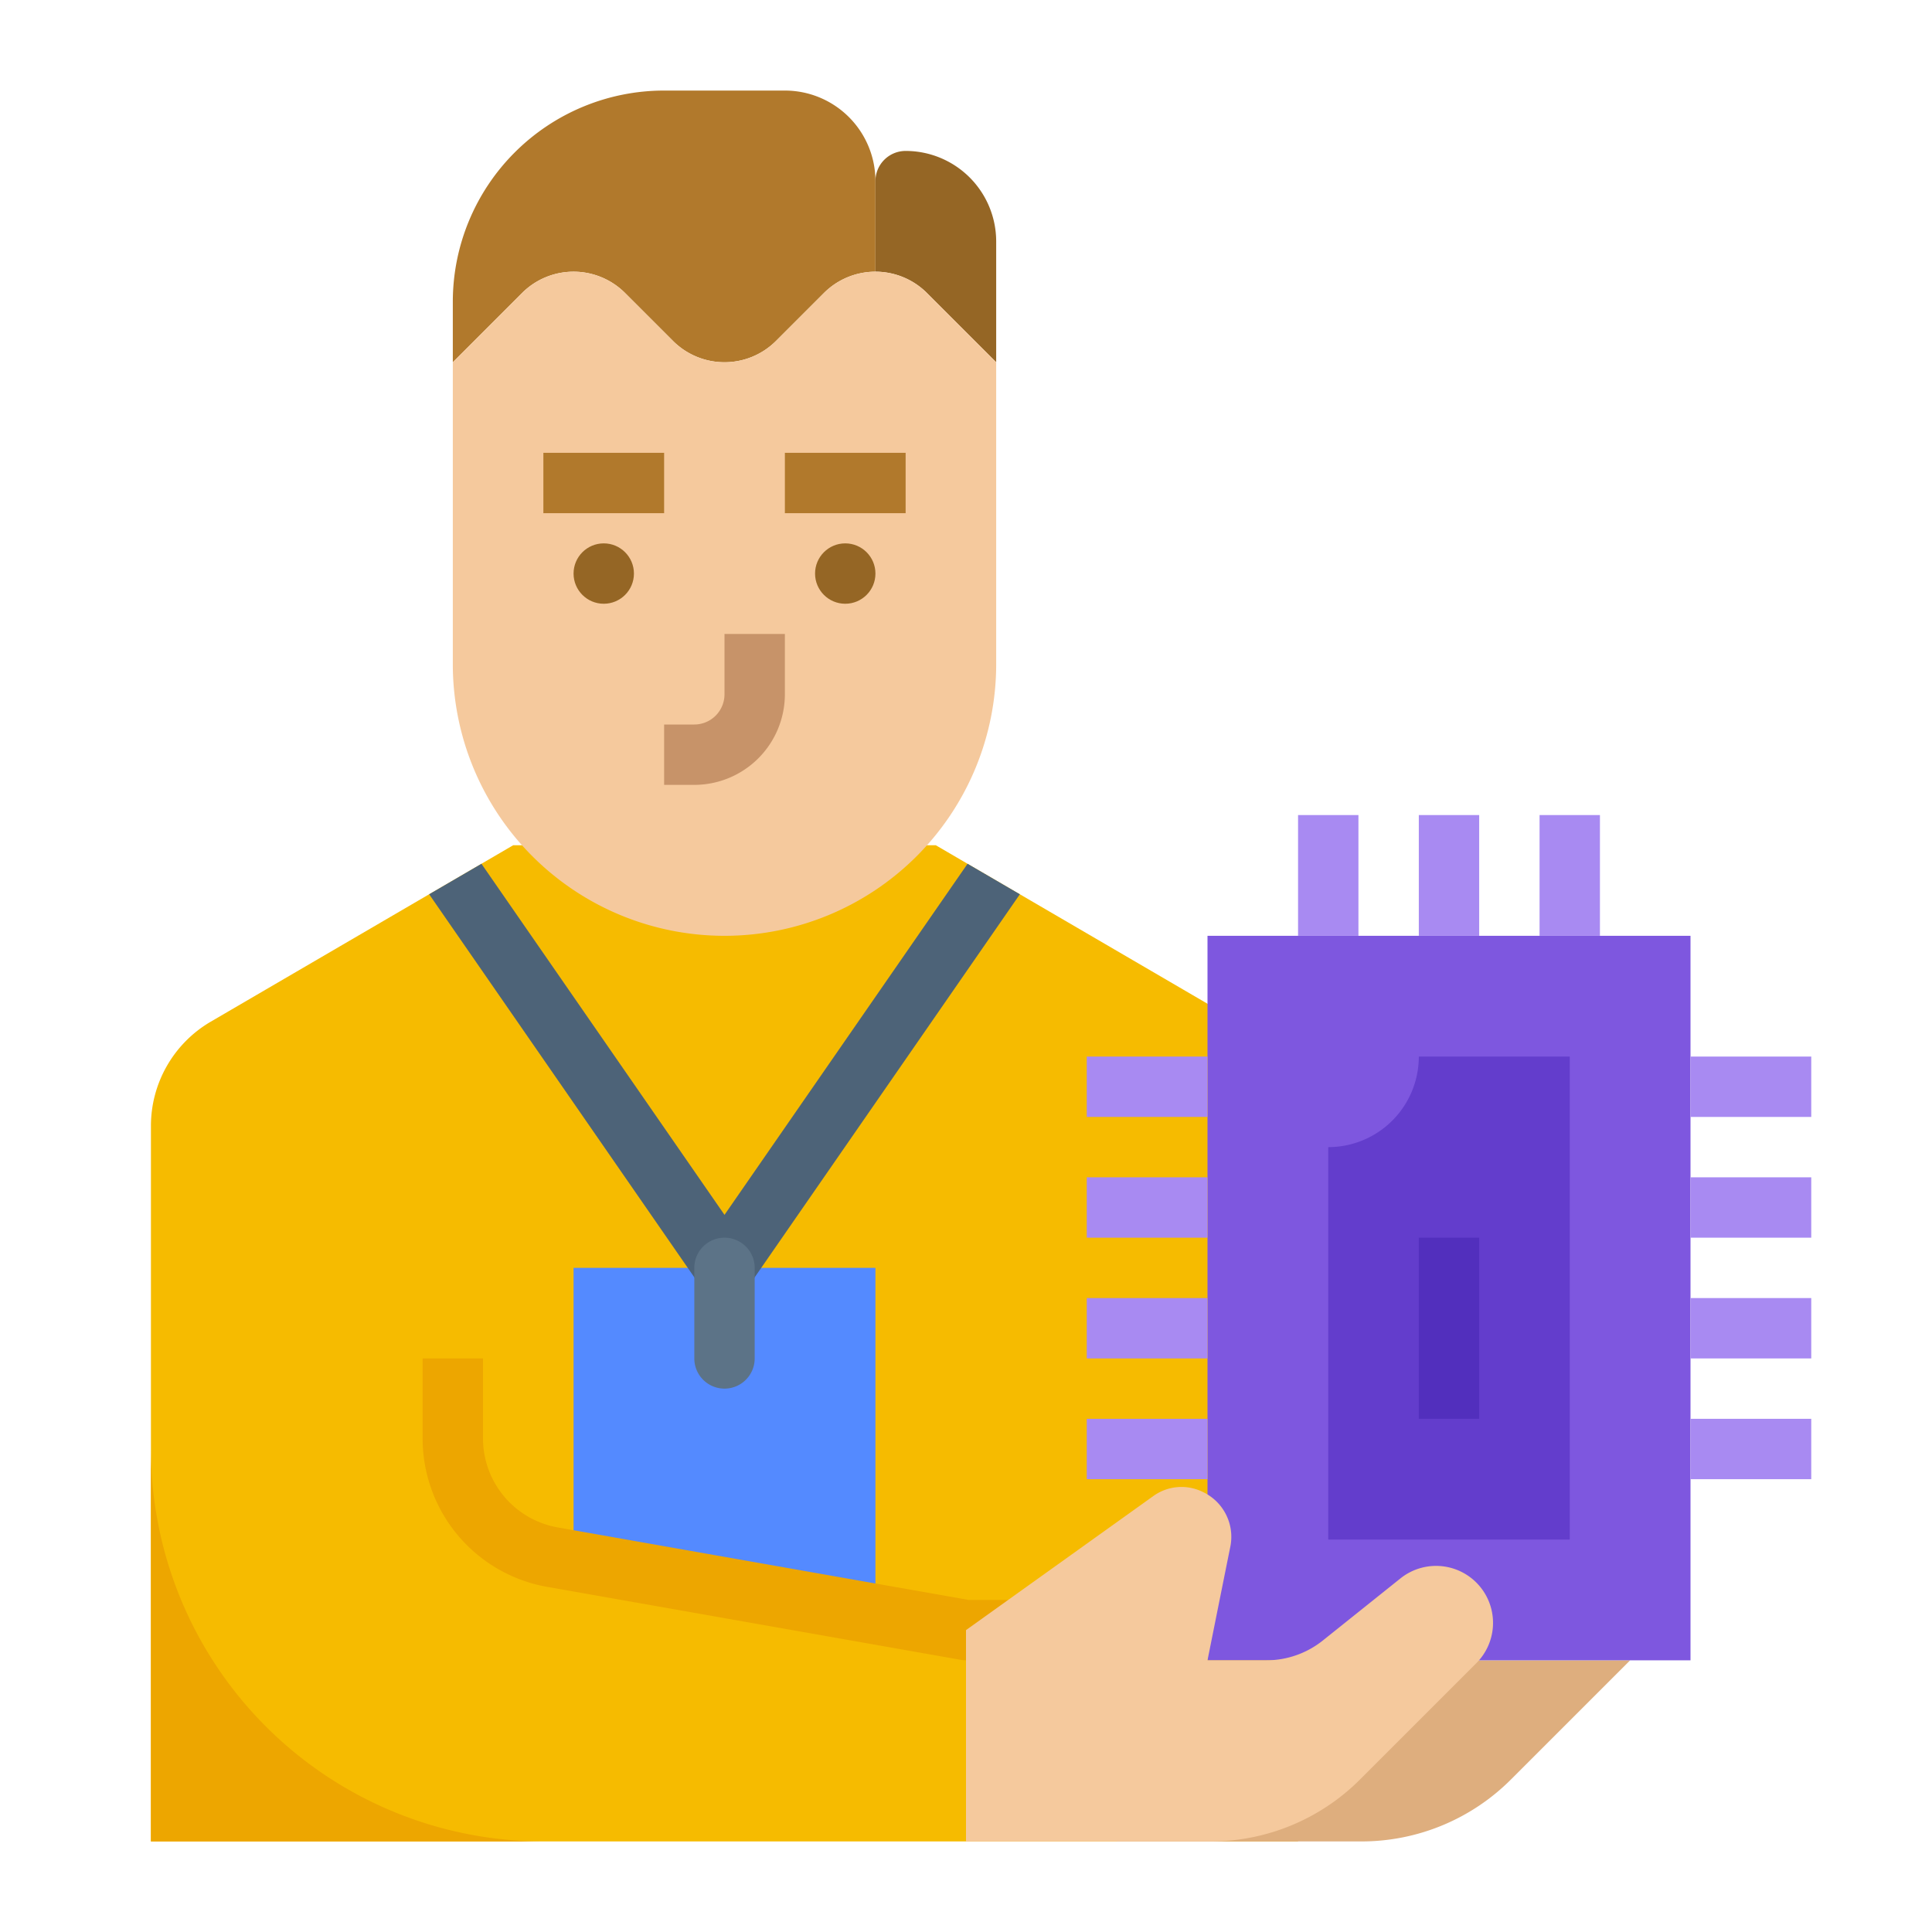
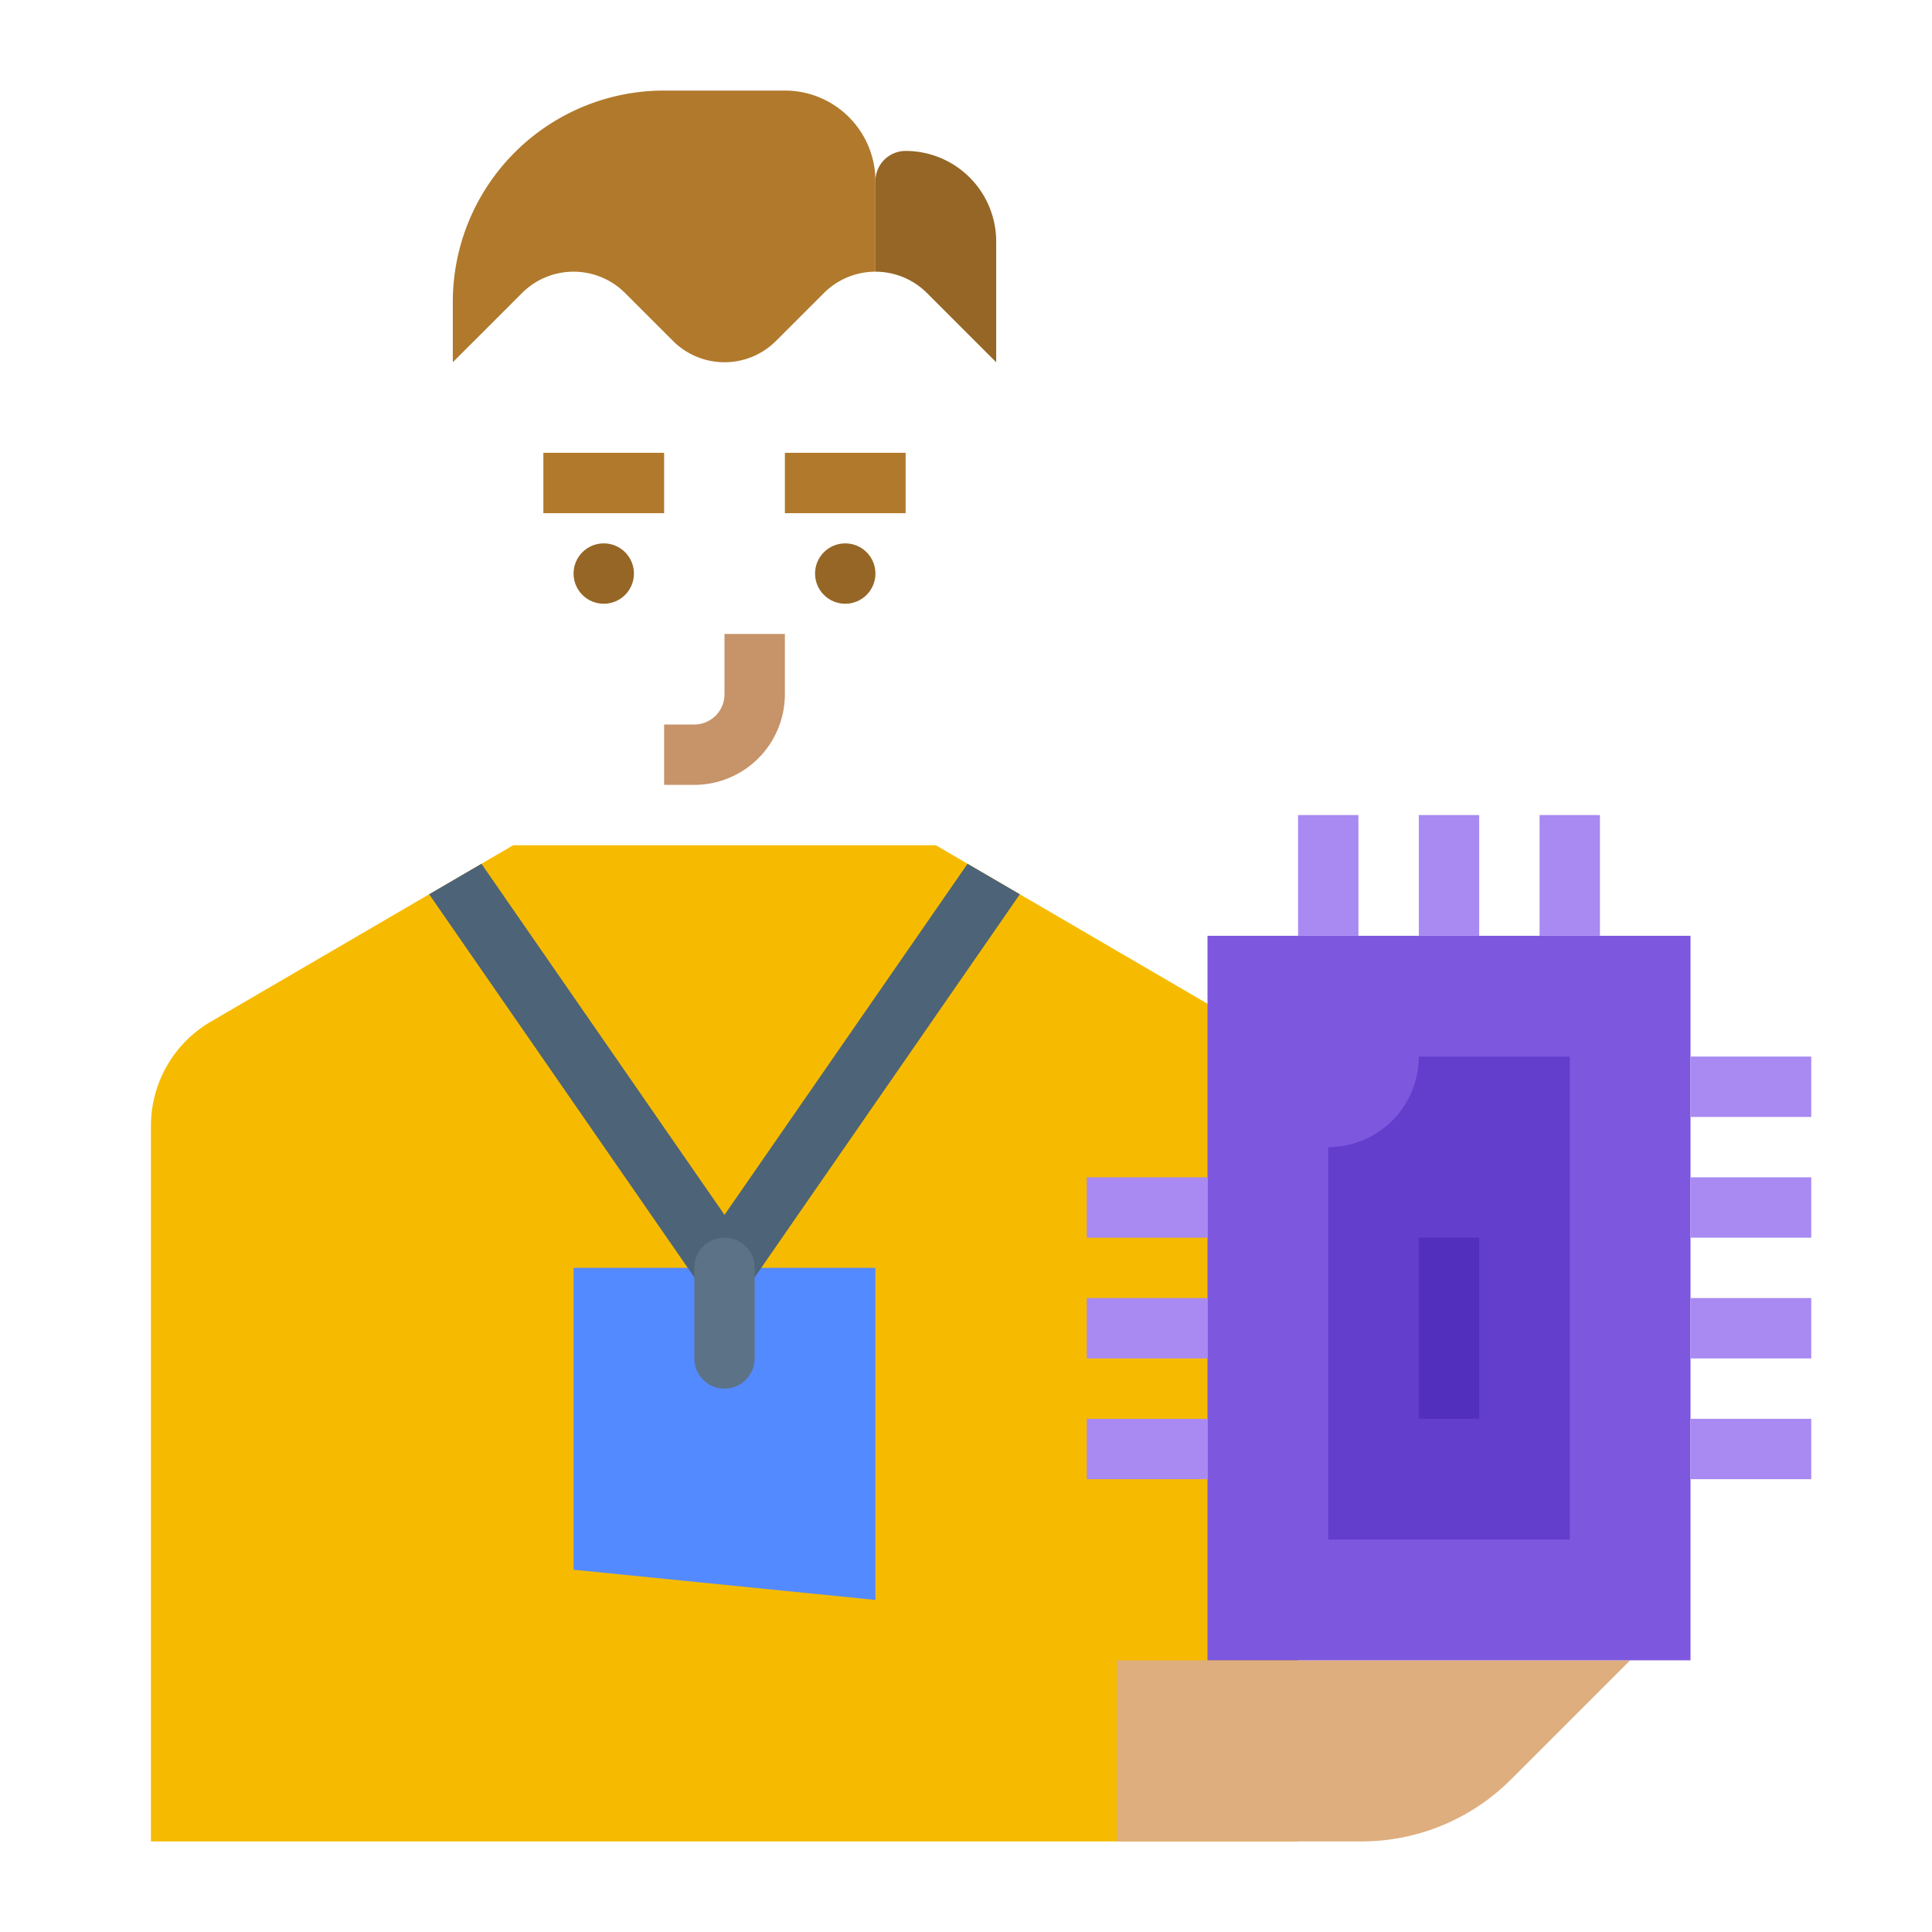
<svg xmlns="http://www.w3.org/2000/svg" id="flat" height="512" viewBox="0 0 512 512" width="512">
  <path d="m344 298.38v189.62h-304v-189.62a32 32 0 0 1 15.88-27.64l57.85-33.75 13.86-8.08 8.41-4.91h112l8.41 4.91 13.86 8.08 57.85 33.75a32 32 0 0 1 15.88 27.64z" fill="#f6bb00" />
  <path d="m432 440-31.598 31.598a56 56 0 0 1 -39.598 16.402h-64.804v-48z" fill="#deae7e" />
-   <path d="m40 488h104a104 104 0 0 1 -104-104z" fill="#eda600" />
  <path d="m320 248h128v192h-128z" fill="#7e57df" />
  <g fill="#a88af2">
-     <path d="m288 280h32v16h-32z" />
    <path d="m288 312h32v16h-32z" />
    <path d="m288 344h32v16h-32z" />
    <path d="m288 376h32v16h-32z" />
    <path d="m448 280h32v16h-32z" />
    <path d="m448 312h32v16h-32z" />
    <path d="m448 344h32v16h-32z" />
    <path d="m448 376h32v16h-32z" />
    <path d="m344 216h16v32h-16z" />
    <path d="m376 216h16v32h-16z" />
    <path d="m408 216h16v32h-16z" />
  </g>
  <path d="m152 416v-80h80v88z" fill="#548aff" />
  <path d="m270.27 236.99-71.69 103.56a8 8 0 0 1 -13.16 0l-71.69-103.56 13.86-8.08 64.41 93.04 64.41-93.04z" fill="#4d6378" />
  <path d="m352 304a24 24 0 0 0 24-24h40v128h-64z" fill="#633dcc" />
  <path d="m376 328h16v48h-16z" fill="#522fbd" />
-   <path d="m272 440h-16a8.001 8.001 0 0 1 -1.391-.122l-109.562-19.334a39.944 39.944 0 0 1 -33.048-39.392v-21.152h16v21.152a23.968 23.968 0 0 0 19.829 23.636l108.871 19.212h15.3z" fill="#eda600" />
-   <path d="m256 488h64.804a56 56 0 0 0 39.598-16.402l30.846-30.846a15.098 15.098 0 0 0 1.886-19.05 15.098 15.098 0 0 0 -21.993-3.415l-20.567 16.454a24 24 0 0 1 -14.993 5.259h-15.581s3.658-18.288 6.052-30.12a13.146 13.146 0 0 0 -7.036-14.372l-.205-.102a12.757 12.757 0 0 0 -13.13 1.036l-49.682 35.558z" fill="#f5c99d" />
  <path d="m232 72v-24a24 24 0 0 0 -24-24h-32a56 56 0 0 0 -56 56v16l18.343-18.343a19.314 19.314 0 0 1 13.657-5.657 19.314 19.314 0 0 1 13.657 5.657l12.686 12.686a19.314 19.314 0 0 0 13.657 5.657 19.314 19.314 0 0 0 13.657-5.657l12.686-12.686a19.314 19.314 0 0 1 13.657-5.657z" fill="#b1792c" />
  <path d="m240 40a24 24 0 0 1 24 24v32l-18.343-18.343a19.314 19.314 0 0 0 -13.657-5.657v-24a8 8 0 0 1 8-8z" fill="#956625" />
-   <path d="m264 96v80a72 72 0 0 1 -72 72h-0a72 72 0 0 1 -72-72v-80l18.343-18.343a19.314 19.314 0 0 1 13.657-5.657 19.314 19.314 0 0 1 13.657 5.657l12.686 12.686a19.314 19.314 0 0 0 13.657 5.657 19.314 19.314 0 0 0 13.657-5.657l12.686-12.686a19.314 19.314 0 0 1 13.657-5.657 19.314 19.314 0 0 1 13.657 5.657z" fill="#f5c99d" />
  <path d="m144 120h32v16h-32z" fill="#b1792c" />
  <path d="m192 368a8 8 0 0 1 -8-8v-24a8 8 0 0 1 16 0v24a8 8 0 0 1 -8 8z" fill="#5c7387" />
  <path d="m184 208h-8v-16h8a8.009 8.009 0 0 0 8-8v-16h16v16a24.027 24.027 0 0 1 -24 24z" fill="#c79369" />
  <circle cx="160" cy="152" fill="#956625" r="8" />
  <circle cx="224" cy="152" fill="#956625" r="8" />
  <path d="m208 120h32v16h-32z" fill="#b1792c" />
</svg>